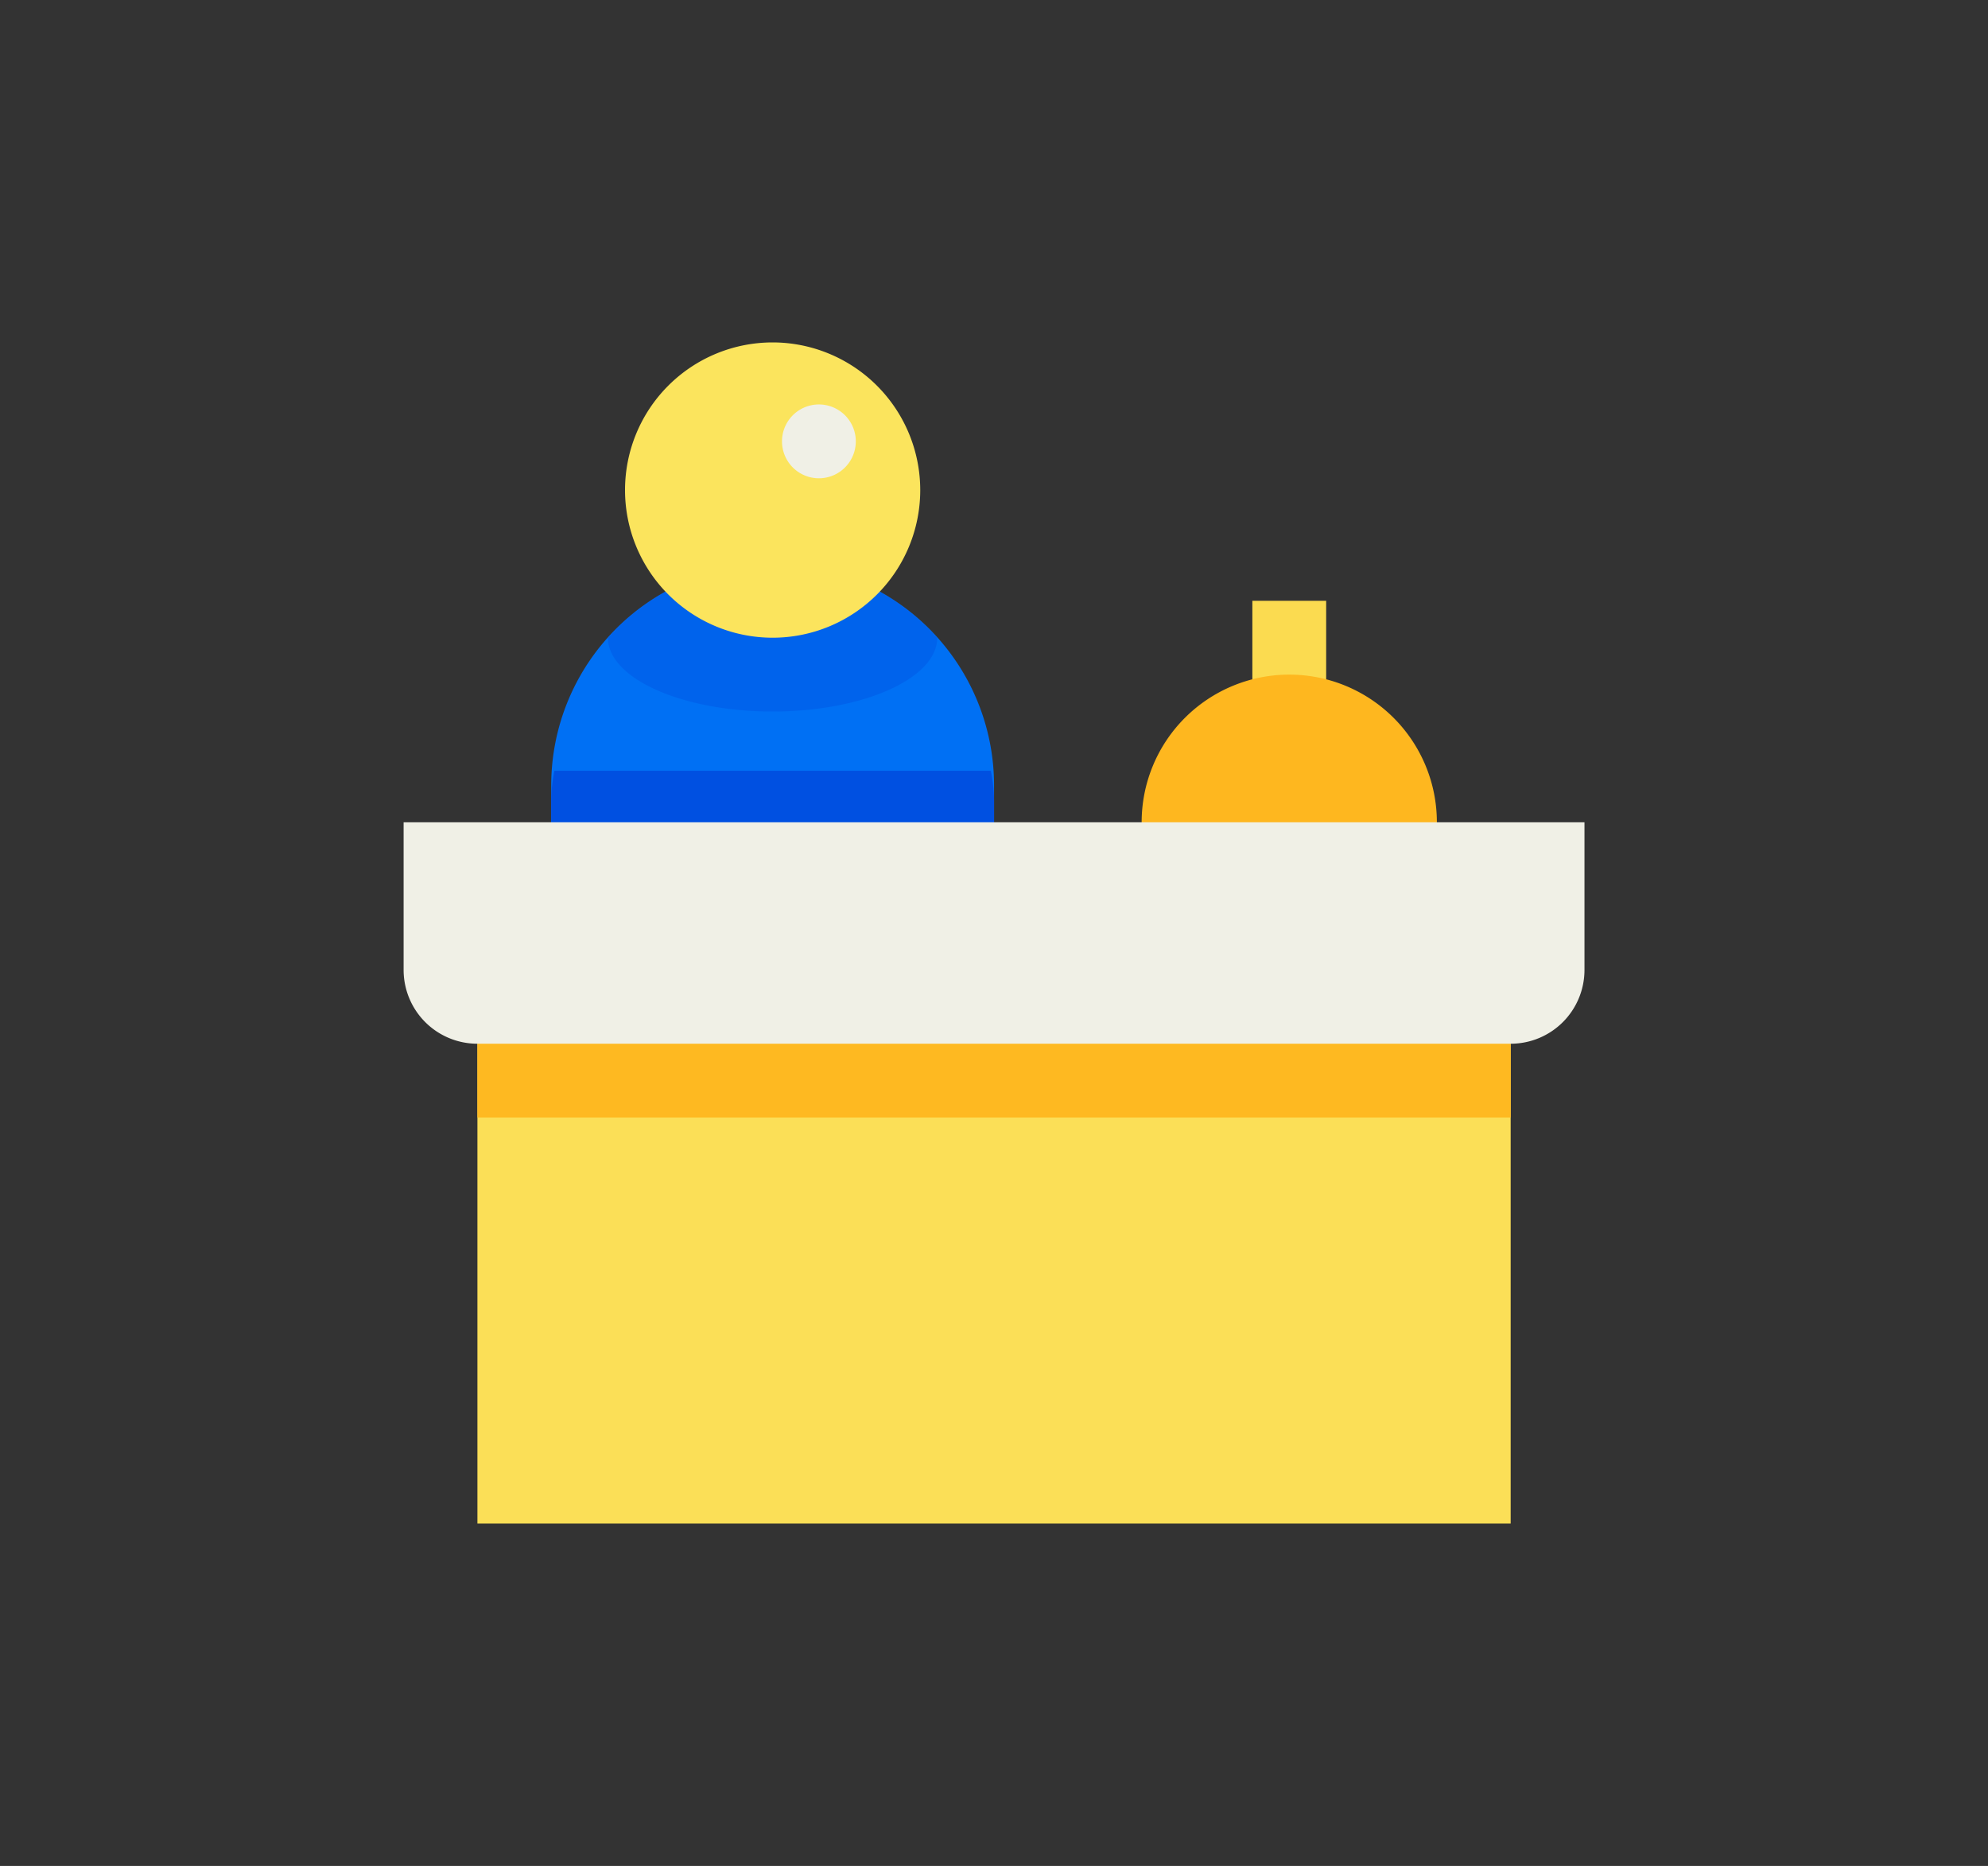
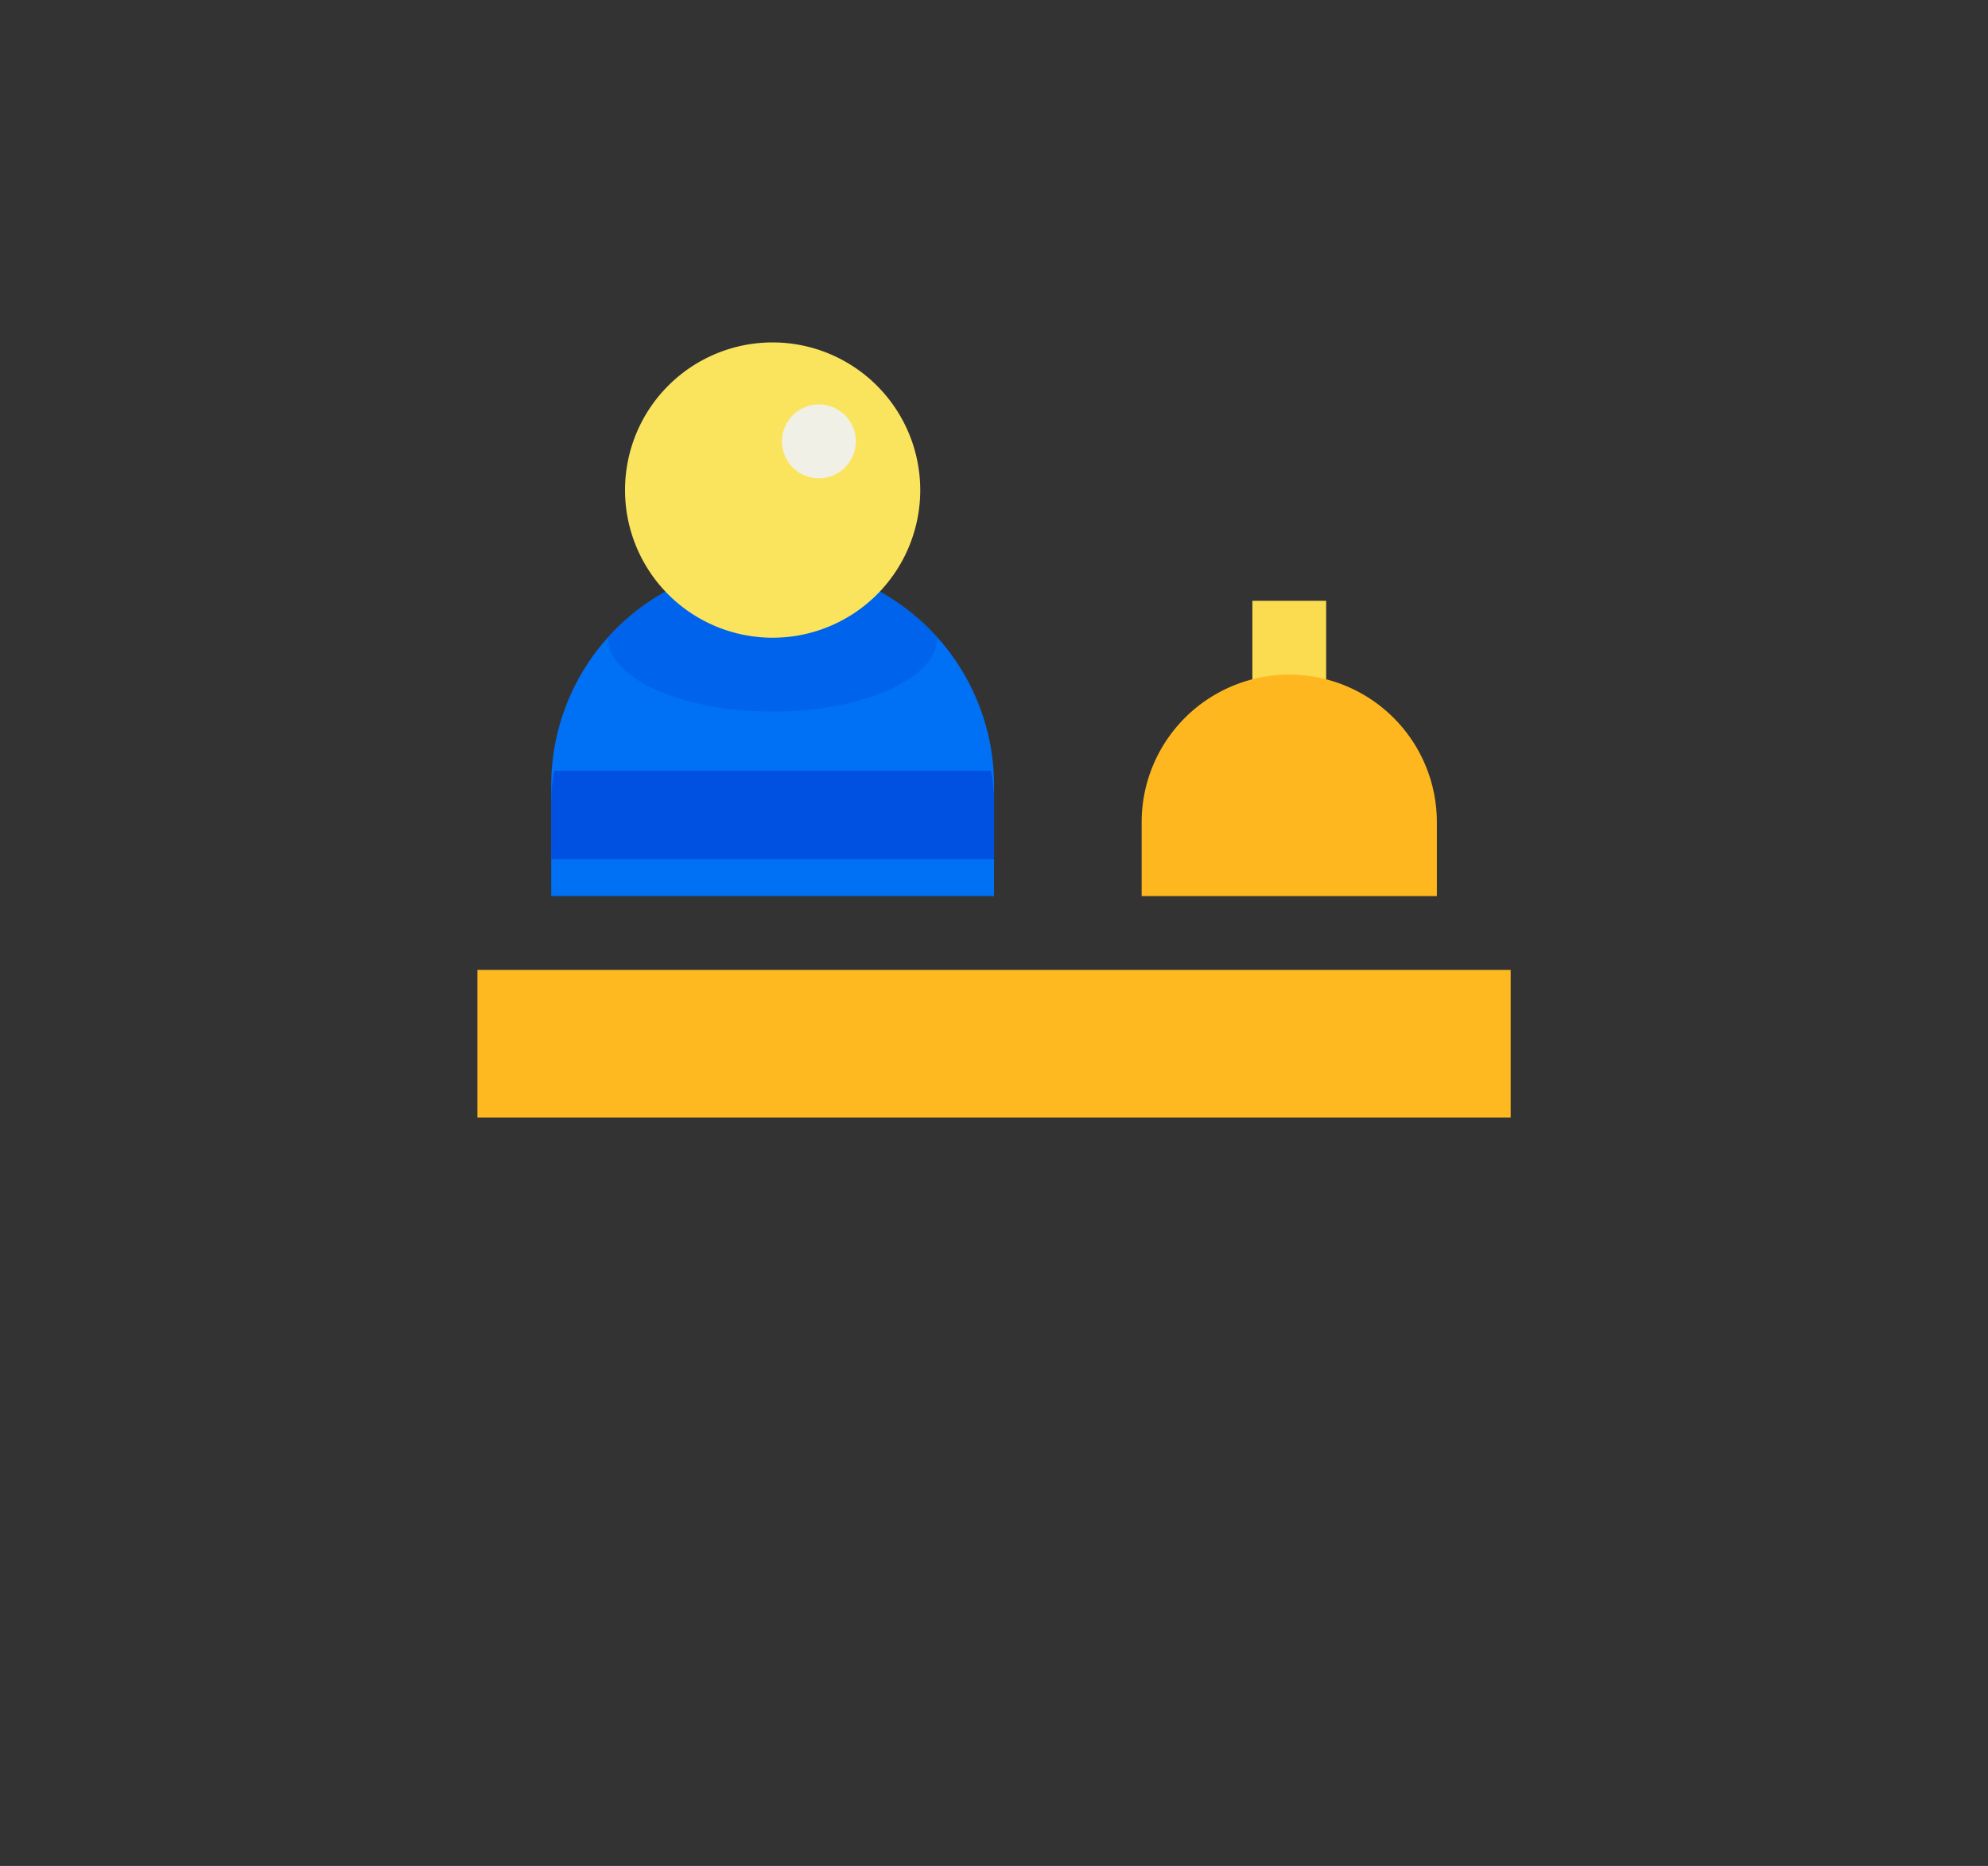
<svg xmlns="http://www.w3.org/2000/svg" id="Layer_1" data-name="Layer 1" viewBox="0 0 861.96 808.85">
  <rect x="0" y="0" width="861.96" height="808.85" fill="#333333" stroke="none" />
  <defs>
    <style>.cls-1{fill:#fbdb50;}.cls-2{fill:#0070f4;}.cls-3{fill:#fbdf57;}.cls-4{fill:#feb71f;}.cls-5{fill:#feb921;}.cls-6{fill:#0045da;opacity:0.29;}.cls-7{fill:#fbe45d;}.cls-8{fill:#0050e1;}.cls-9{fill:#f0f0e6;}</style>
  </defs>
  <path class="cls-1" d="M543,260.43h32v48H543Z" />
  <path class="cls-2" d="M431,340.43v48H239v-48a96,96,0,0,1,192,0Z" />
-   <path class="cls-3" d="M207,420.43H655v240H207Z" />
  <path class="cls-4" d="M623,388.43H495v-32a64,64,0,0,1,128,0Z" />
  <path class="cls-5" d="M207,420.43H655v64H207Z" />
  <path class="cls-6" d="M406.38,276.43c0,17.6-32,32-71.4,32s-71.4-14.4-71.4-32a95.66,95.66,0,0,1,142.8,0Z" />
  <path class="cls-7" d="M399,212.43a64,64,0,1,1-64-64A64.06,64.06,0,0,1,399,212.43Z" />
  <path class="cls-8" d="M239,346.88v25.55H431V346.88a67.12,67.12,0,0,0-1.4-12.77H240.38A67.12,67.12,0,0,0,239,346.88Z" />
-   <path class="cls-9" d="M655,452.43H207a32,32,0,0,1-32-32v-64H687v64A32,32,0,0,1,655,452.43Z" />
  <path class="cls-9" d="M355.06,175.32h0a16,16,0,0,1,16,16h0a16,16,0,0,1-16,16h0a16,16,0,0,1-16-16h0A16,16,0,0,1,355.06,175.32Z" />
</svg>